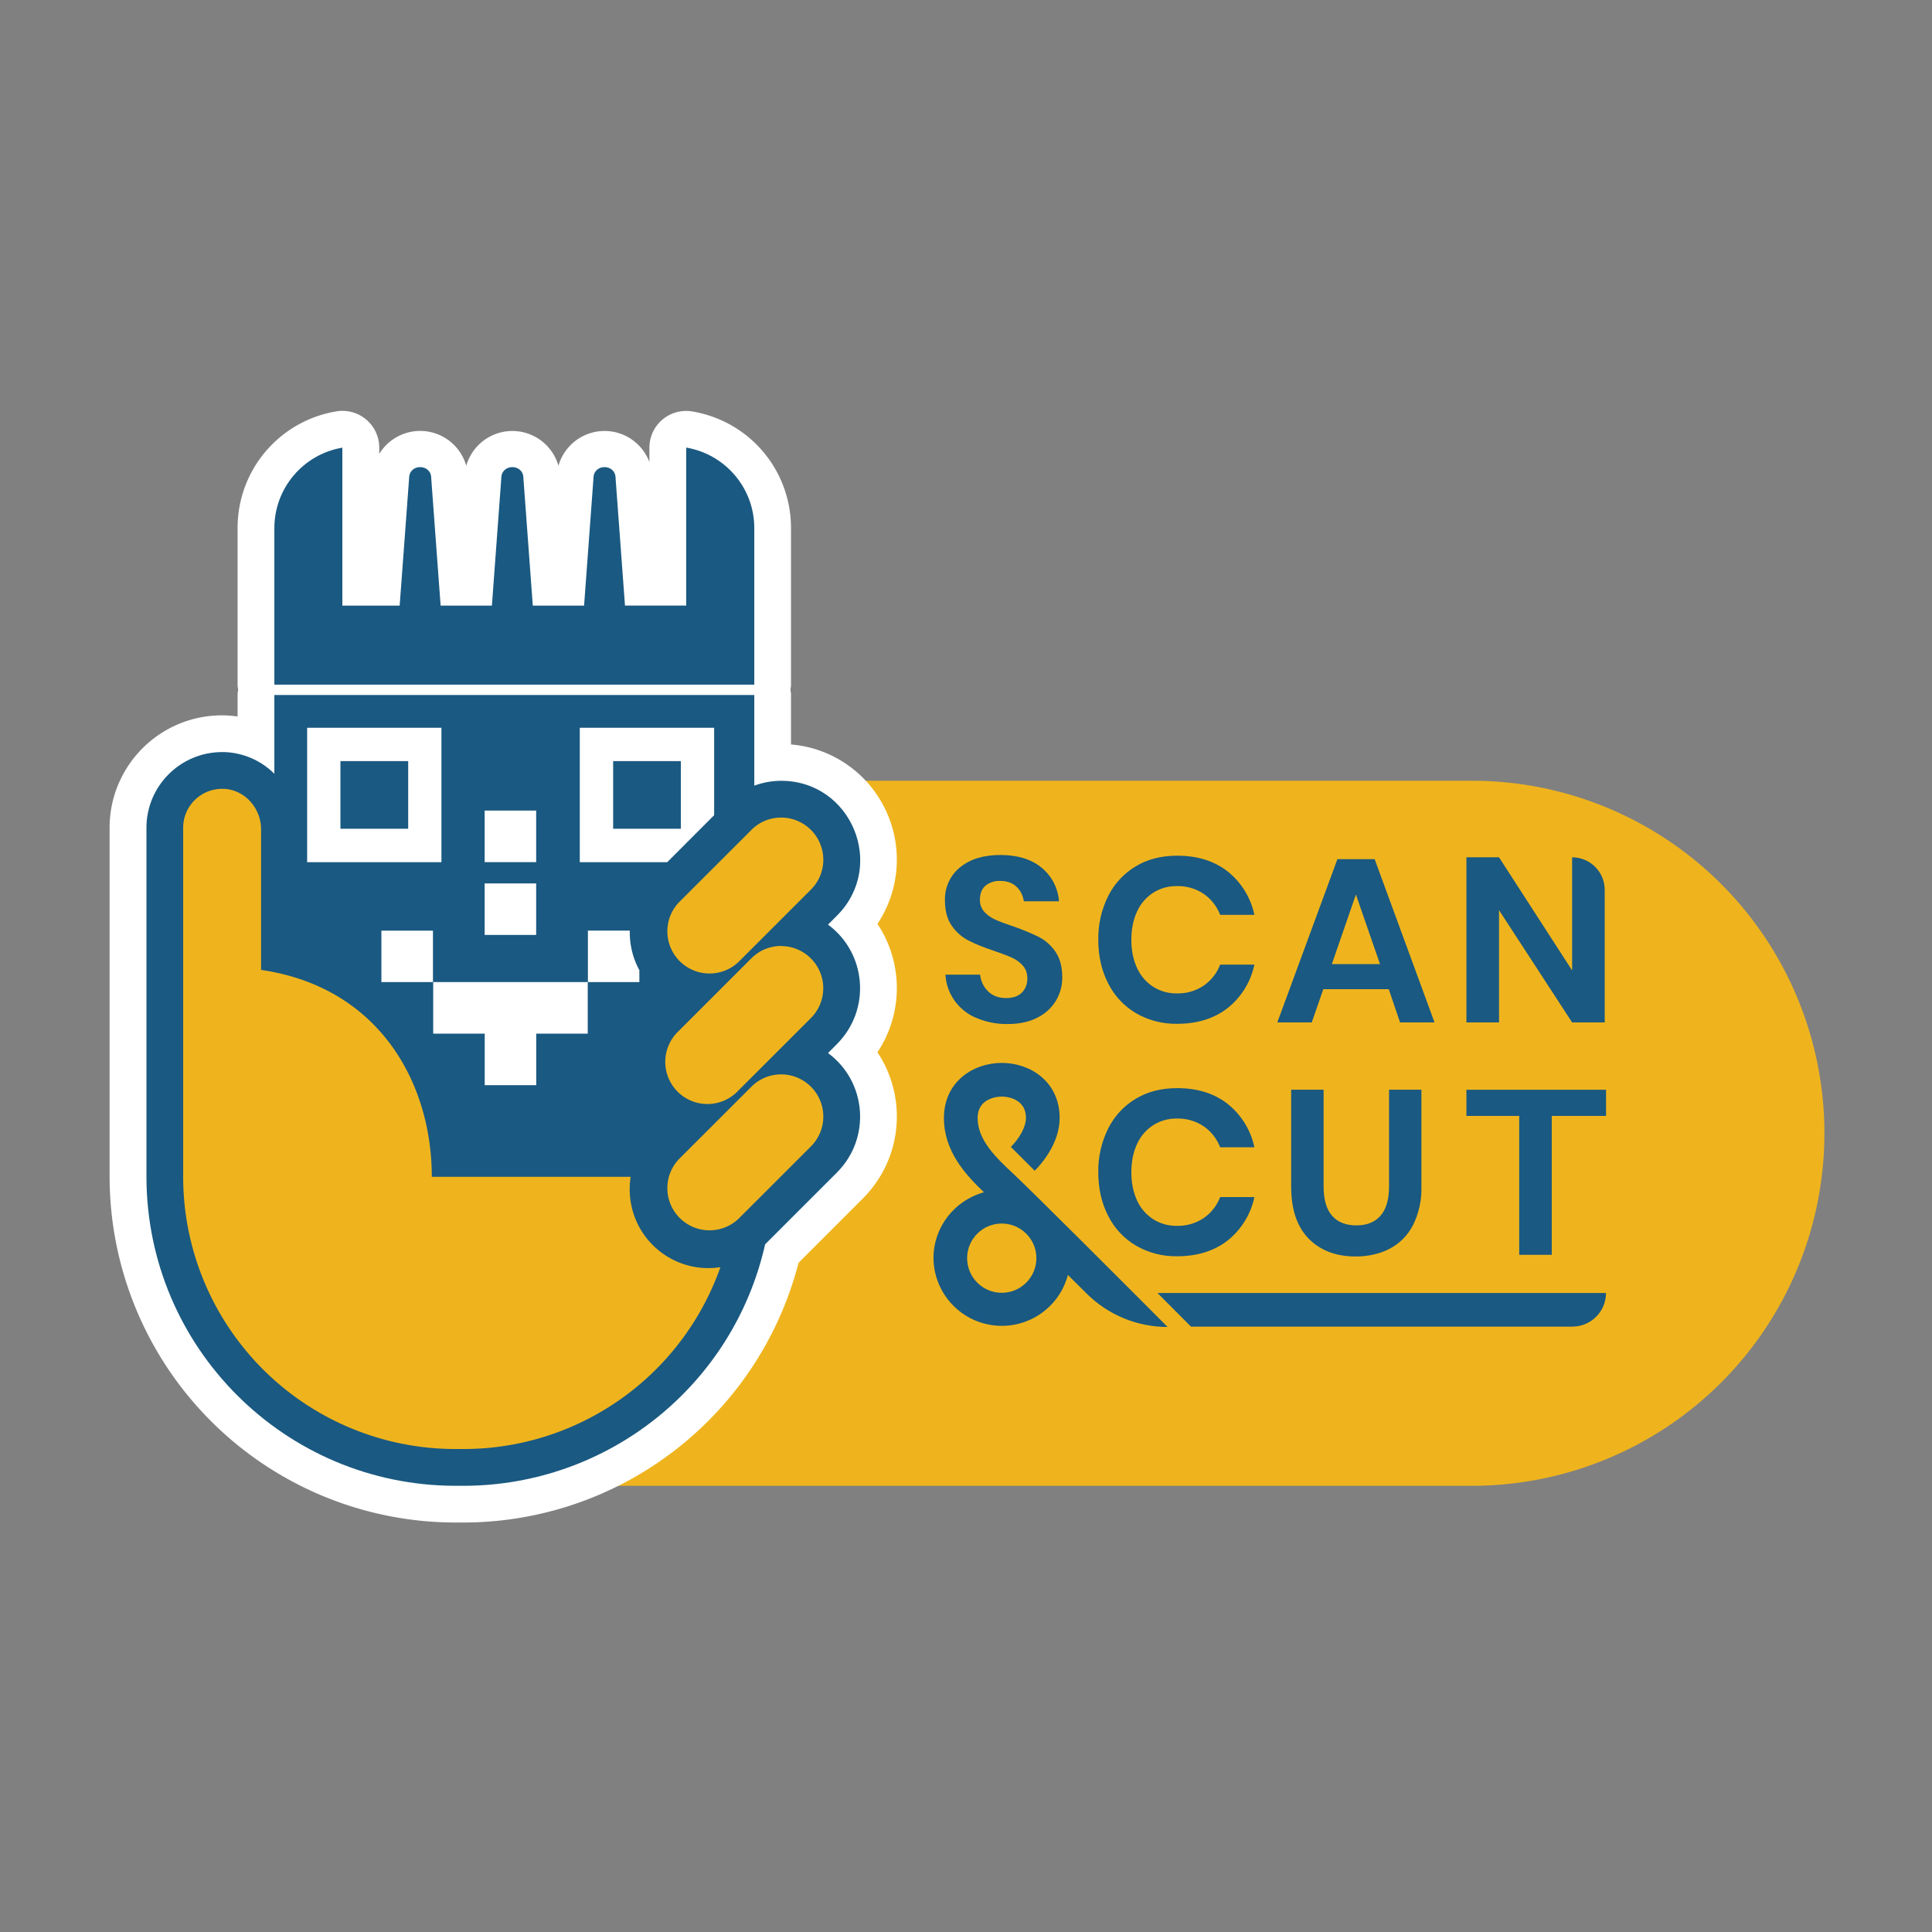
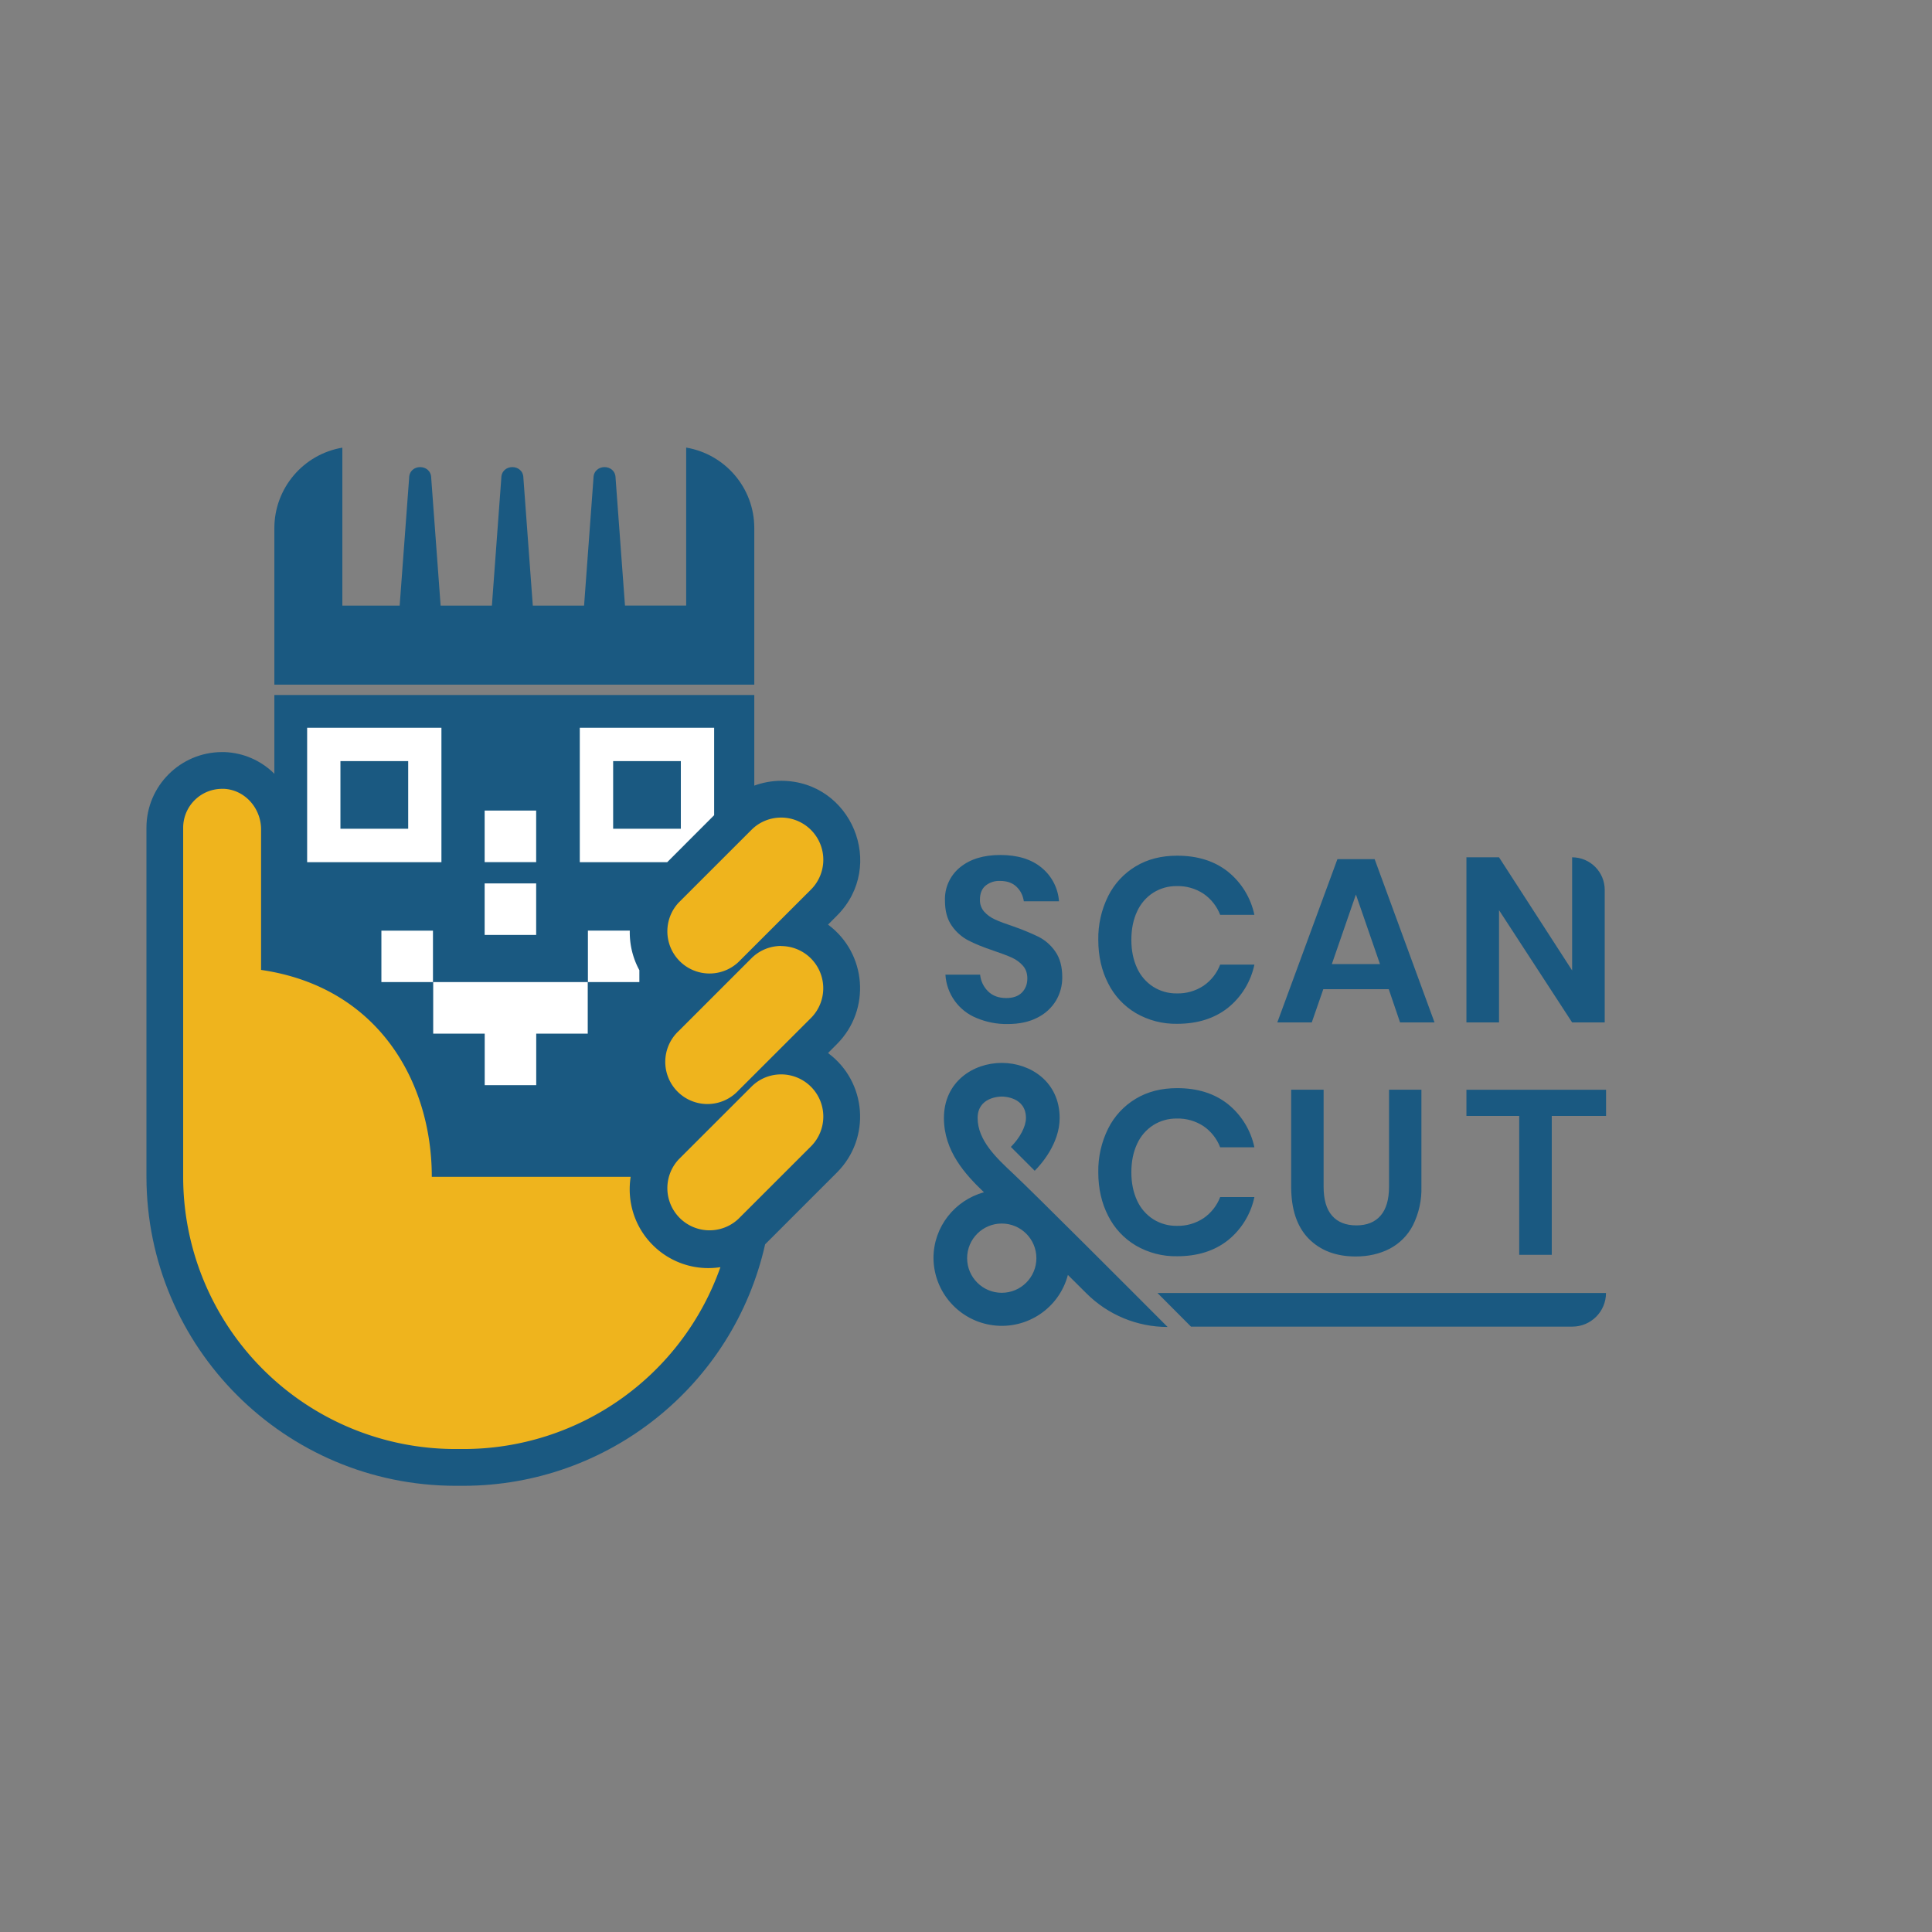
<svg xmlns="http://www.w3.org/2000/svg" width="180" height="180" viewBox="0 0 47.625 47.625" version="1.1" id="svg1" xml:space="preserve">
  <rect x="0" y="0" width="47.625" height="47.625" fill="#808080" stroke="none" />
  <defs id="defs1" />
  <g id="layer1" transform="translate(-8.573)">
    <g id="g15" transform="matrix(0.143,0,0,0.143,11.275,10.128)" style="stroke-width:1.852">
-       <path fill="#efb41d" d="M 234.83,185.3 H 47.26 V 63.76 h 187.57 a 60.77,60.77 0 1 1 0,121.54" id="path11" style="stroke-width:1.852" />
-       <path fill="#ffffff" d="m 132.36,88.44 a 19.98,19.98 0 0 0 -2.49,-25.17 19.8,19.8 0 0 0 -12.41,-5.76 v -8.53 c 0,-0.31 -0.05,-0.6 -0.1,-0.9 0.05,-0.3 0.1,-0.59 0.1,-0.9 V 20.22 c 0,-10 -7.16,-18.46 -17.03,-20.12 A 6.38,6.38 0 0 0 95.3,1.5 6.34,6.34 0 0 0 93.05,6.34 v 2.49 a 8.26,8.26 0 0 0 -15.68,0.64 8.26,8.26 0 0 0 -15.89,0 8.26,8.26 0 0 0 -15,-2.05 V 6.34 A 6.34,6.34 0 0 0 39.08,0.09 20.35,20.35 0 0 0 22.06,20.2 v 27 c 0,0.3 0.05,0.6 0.1,0.9 -0.05,0.29 -0.1,0.58 -0.1,0.89 v 3.7 A 18.58,18.58 0 0 0 19.4,52.49 C 8.69,52.47 0,61.17 0,71.85 v 60.18 a 59.67,59.67 0 0 0 59.6,59.6 h 1.42 a 59.71,59.71 0 0 0 57.74,-44.77 l 11.12,-11.12 a 19.98,19.98 0 0 0 2.48,-25.17 20,20 0 0 0 0,-22.14" id="path12" style="stroke-width:1.852" />
      <path fill="#1a5981" d="M 40.13,6.34 C 33.362,7.486 28.406,13.345 28.4,20.21 V 47.2 h 82.73 v -27 c 0,-6.97 -5.08,-12.75 -11.74,-13.87 V 33.56 H 88.84 L 87.22,11.6 c 0,-2.54 -3.81,-2.54 -3.81,0 L 81.79,33.57 H 72.95 L 71.33,11.6 c 0,-2.54 -3.81,-2.54 -3.81,0 L 65.9,33.57 H 57.06 L 55.44,11.6 c 0,-2.54 -3.81,-2.54 -3.81,0 L 50,33.57 H 40.12 V 6.34 Z M 28.4,48.98 v 13.58 c -2.291,-2.288 -5.364,-3.624 -8.6,-3.74 h -0.4 c -7.2,0 -13.05,5.85 -13.05,13.04 v 60.18 c 0.039,29.403 23.867,53.227 53.27,53.26 h 1.41 c 24.92,-0.036 46.496,-17.319 51.97,-41.63 l 12.4,-12.4 c 5.872,-5.894 5.133,-15.629 -1.56,-20.57 l 1.56,-1.57 c 5.864,-5.897 5.126,-15.625 -1.56,-20.57 L 125.4,87 c 8.541,-8.578 2.485,-23.202 -9.62,-23.23 -1.61,0 -3.18,0.3 -4.65,0.83 V 48.98 H 28.39 Z m 125.13,27.58 c -2.87,0 -5.17,0.7 -6.91,2.11 -1.743,1.405 -2.715,3.553 -2.62,5.79 0,1.77 0.4,3.2 1.18,4.31 0.733,1.057 1.711,1.922 2.85,2.52 1.12,0.58 2.55,1.16 4.3,1.75 1.36,0.46 2.42,0.86 3.2,1.21 0.77,0.35 1.4,0.82 1.91,1.4 0.5,0.57 0.76,1.3 0.76,2.19 0,1 -0.32,1.8 -0.94,2.44 -0.63,0.63 -1.52,0.94 -2.7,0.94 -1.3,0 -2.34,-0.38 -3.12,-1.15 -0.786,-0.766 -1.275,-1.787 -1.38,-2.88 h -5.98 c 0.195,3.327 2.296,6.242 5.39,7.48 1.689,0.71 3.508,1.061 5.34,1.03 2.02,0 3.73,-0.37 5.14,-1.11 1.325,-0.656 2.435,-1.676 3.2,-2.94 0.714,-1.215 1.084,-2.601 1.07,-4.01 0,-1.83 -0.4,-3.3 -1.2,-4.44 -0.735,-1.075 -1.729,-1.949 -2.89,-2.54 -1.43,-0.689 -2.899,-1.293 -4.4,-1.81 -1.3,-0.43 -2.34,-0.82 -3.1,-1.17 -0.71,-0.316 -1.347,-0.776 -1.87,-1.35 -0.496,-0.573 -0.757,-1.313 -0.73,-2.07 0,-1.05 0.31,-1.85 0.95,-2.4 0.706,-0.576 1.6,-0.872 2.51,-0.83 1.2,0 2.14,0.33 2.83,0.99 0.7,0.66 1.12,1.5 1.28,2.52 h 6.06 c -0.162,-2.265 -1.251,-4.363 -3.01,-5.8 -1.77,-1.46 -4.14,-2.18 -7.12,-2.18 z m 30.5,0.12 c -2.72,0 -5.1,0.6 -7.14,1.83 -2.045,1.223 -3.697,3.007 -4.76,5.14 -1.163,2.341 -1.746,4.927 -1.7,7.54 0,2.8 0.57,5.3 1.7,7.5 1.068,2.134 2.727,3.915 4.78,5.13 2.161,1.253 4.623,1.889 7.12,1.84 3.5,0 6.41,-0.92 8.73,-2.74 2.344,-1.881 3.963,-4.518 4.58,-7.46 h -5.9 c -0.562,1.47 -1.556,2.735 -2.85,3.63 -1.372,0.912 -2.993,1.376 -4.64,1.33 -1.424,0.019 -2.823,-0.373 -4.03,-1.13 -1.227,-0.782 -2.2,-1.905 -2.8,-3.23 -0.65,-1.4 -0.99,-3.02 -0.99,-4.87 0,-1.88 0.34,-3.52 1,-4.92 0.6,-1.32 1.569,-2.439 2.79,-3.22 1.207,-0.756 2.606,-1.148 4.03,-1.13 1.647,-0.045 3.267,0.42 4.64,1.33 1.294,0.895 2.288,2.16 2.85,3.63 h 5.9 c -0.618,-2.942 -2.236,-5.578 -4.58,-7.46 -2.32,-1.83 -5.23,-2.74 -8.73,-2.74 z m 49.86,0.28 v 28.46 h 5.62 V 86.07 l 12.6,19.35 h 5.62 V 82.58 c 0,-3.1 -2.51,-5.62 -5.62,-5.62 v 19.5 l -12.6,-19.5 z m -22.24,0.32 -10.36,28.14 h 5.94 l 1.99,-5.73 h 11.28 l 1.95,5.73 h 5.94 L 218.07,77.28 Z m 3.19,6.09 4.15,12 h -8.3 z M 153.8,112.4 c -4.96,0 -9.98,3.27 -9.98,9.5 0,5.7 3.67,9.72 6.9,12.8 -5,1.37 -8.7,5.93 -8.7,11.35 0.052,5.9 4.462,10.852 10.317,11.585 5.855,0.733 11.349,-2.979 12.853,-8.684 l 3.19,3.17 c 3.713,3.713 8.749,5.8 14,5.8 -6.54,-6.56 -22.96,-23 -26.67,-26.48 -2.85,-2.67 -6.08,-5.7 -6.08,-9.54 0,-3.59 3.74,-3.7 4.17,-3.7 0.42,0 4.16,0.11 4.16,3.7 0,1.45 -1.02,3.4 -2.6,4.98 l 4.11,4.11 c 1.01,-1 4.3,-4.64 4.3,-9.09 0,-6.23 -5.02,-9.5 -9.97,-9.5 z m 30.23,4.35 c -2.72,0 -5.1,0.6 -7.14,1.83 -2.045,1.223 -3.697,3.007 -4.76,5.14 -1.163,2.341 -1.746,4.927 -1.7,7.54 0,2.8 0.57,5.3 1.7,7.5 1.068,2.134 2.727,3.915 4.78,5.13 2.161,1.253 4.623,1.889 7.12,1.84 3.5,0 6.41,-0.92 8.73,-2.74 2.343,-1.882 3.962,-4.519 4.58,-7.46 h -5.9 c -0.562,1.47 -1.556,2.735 -2.85,3.63 -1.372,0.912 -2.993,1.376 -4.64,1.33 -1.424,0.018 -2.823,-0.374 -4.03,-1.13 -1.227,-0.783 -2.199,-1.905 -2.8,-3.23 -0.65,-1.4 -0.99,-3.02 -0.99,-4.87 0,-1.88 0.34,-3.52 1,-4.92 0.6,-1.32 1.569,-2.439 2.79,-3.22 1.207,-0.756 2.606,-1.148 4.03,-1.13 1.647,-0.045 3.267,0.42 4.64,1.33 1.294,0.895 2.288,2.16 2.85,3.63 h 5.9 c -0.618,-2.941 -2.237,-5.578 -4.58,-7.46 -2.32,-1.83 -5.23,-2.74 -8.73,-2.74 z m 19.65,0.28 v 16.69 c 0,3.95 1.01,6.94 3.03,8.99 2.02,2.04 4.72,3.06 8.1,3.06 2.17,0 4.12,-0.45 5.84,-1.33 1.726,-0.903 3.13,-2.318 4.02,-4.05 1.03,-2.069 1.531,-4.36 1.46,-6.67 v -16.7 h -5.58 v 16.7 c 0,2.23 -0.49,3.9 -1.46,5.01 -0.97,1.12 -2.36,1.68 -4.17,1.68 -1.83,0 -3.23,-0.56 -4.2,-1.68 -0.97,-1.11 -1.45,-2.78 -1.45,-5.01 v -16.7 h -5.59 z m 30.21,0 v 4.51 h 9.1 v 23.94 h 5.61 v -23.94 h 9.36 v -4.51 z m -80.1,23.06 c 3.297,0 5.97,2.673 5.97,5.97 0,3.297 -2.673,5.97 -5.97,5.97 -3.297,0 -5.97,-2.673 -5.97,-5.97 0,-3.297 2.673,-5.97 5.97,-5.97 z m 26.84,11.97 5.78,5.8 h 65.74 c 3.2,0 5.8,-2.6 5.8,-5.8 z" id="path13" style="stroke-width:1.852" />
      <path fill="#efb41d" d="m 19.6,65.16 a 6.71,6.71 0 0 0 -6.92,6.7 v 60.18 a 46.93,46.93 0 0 0 46.93,46.92 h 1.41 a 46.94,46.94 0 0 0 44.27,-31.35 13.52,13.52 0 0 1 -11.67,-3.82 c -3.2,-3.2 -4.45,-7.6 -3.8,-11.75 H 55.54 c 0,-16.3 -9.16,-32.72 -29.43,-35.67 V 72.15 c 0,-3.68 -2.83,-6.88 -6.5,-7 z m 96.17,4.95 c -1.86,0 -3.72,0.7 -5.14,2.13 L 98.1,84.76 a 7.27,7.27 0 0 0 10.27,10.28 L 120.9,82.52 a 7.27,7.27 0 0 0 -5.14,-12.41 z m 0,22.13 c -1.86,0 -3.72,0.71 -5.14,2.13 L 98.1,106.9 a 7.27,7.27 0 1 0 10.27,10.28 l 12.53,-12.52 a 7.27,7.27 0 0 0 -5.14,-12.4 z m 0,22.14 c -1.86,0 -3.72,0.7 -5.14,2.13 L 98.1,129.03 a 7.27,7.27 0 0 0 10.27,10.28 l 12.53,-12.52 a 7.27,7.27 0 0 0 -5.14,-12.41 z" id="path14" style="stroke-width:1.852" />
      <path fill="#ffffff" d="M 34.05,54.63 V 77.8 H 57.2 V 54.63 Z m 47,0 V 77.8 h 15.07 l 8.09,-8.1 V 54.63 Z M 39.8,60.38 H 51.47 V 72.04 H 39.79 V 60.38 Z m 47,0 H 98.47 V 72.04 H 86.8 Z M 64.65,68.9 v 8.89 h 8.88 V 68.9 Z m 0,12.56 v 8.88 h 8.88 v -8.88 z m -17.8,8.13 v 8.88 h 8.89 V 89.6 h -8.89 z m 35.6,0 v 8.88 h 8.87 v -2.05 a 13.61,13.61 0 0 1 -1.65,-6.83 h -7.23 z m 0,8.88 H 55.78 v 8.89 h 8.88 v 8.88 h 8.88 v -8.88 h 8.88 v -8.89 z" id="path15" style="stroke-width:1.852" />
    </g>
  </g>
</svg>